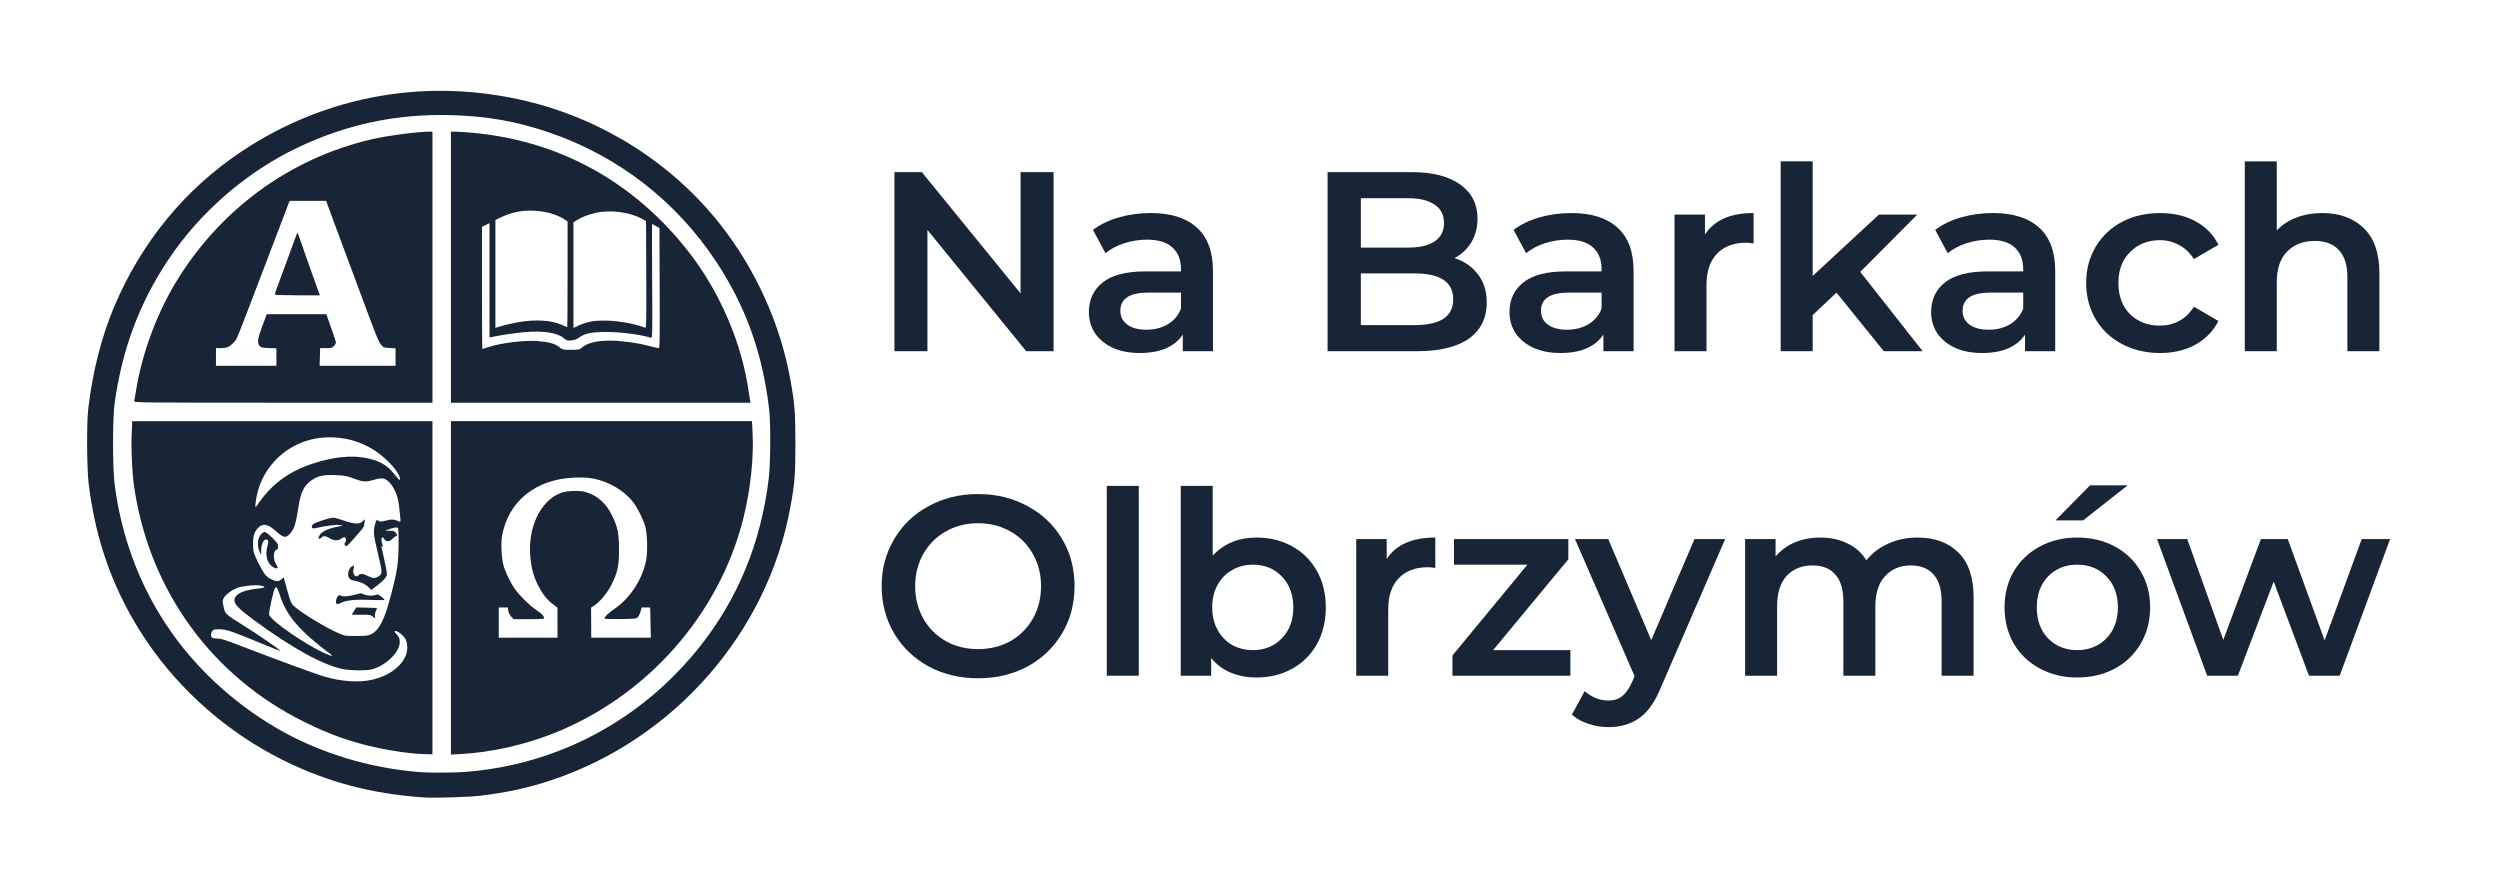
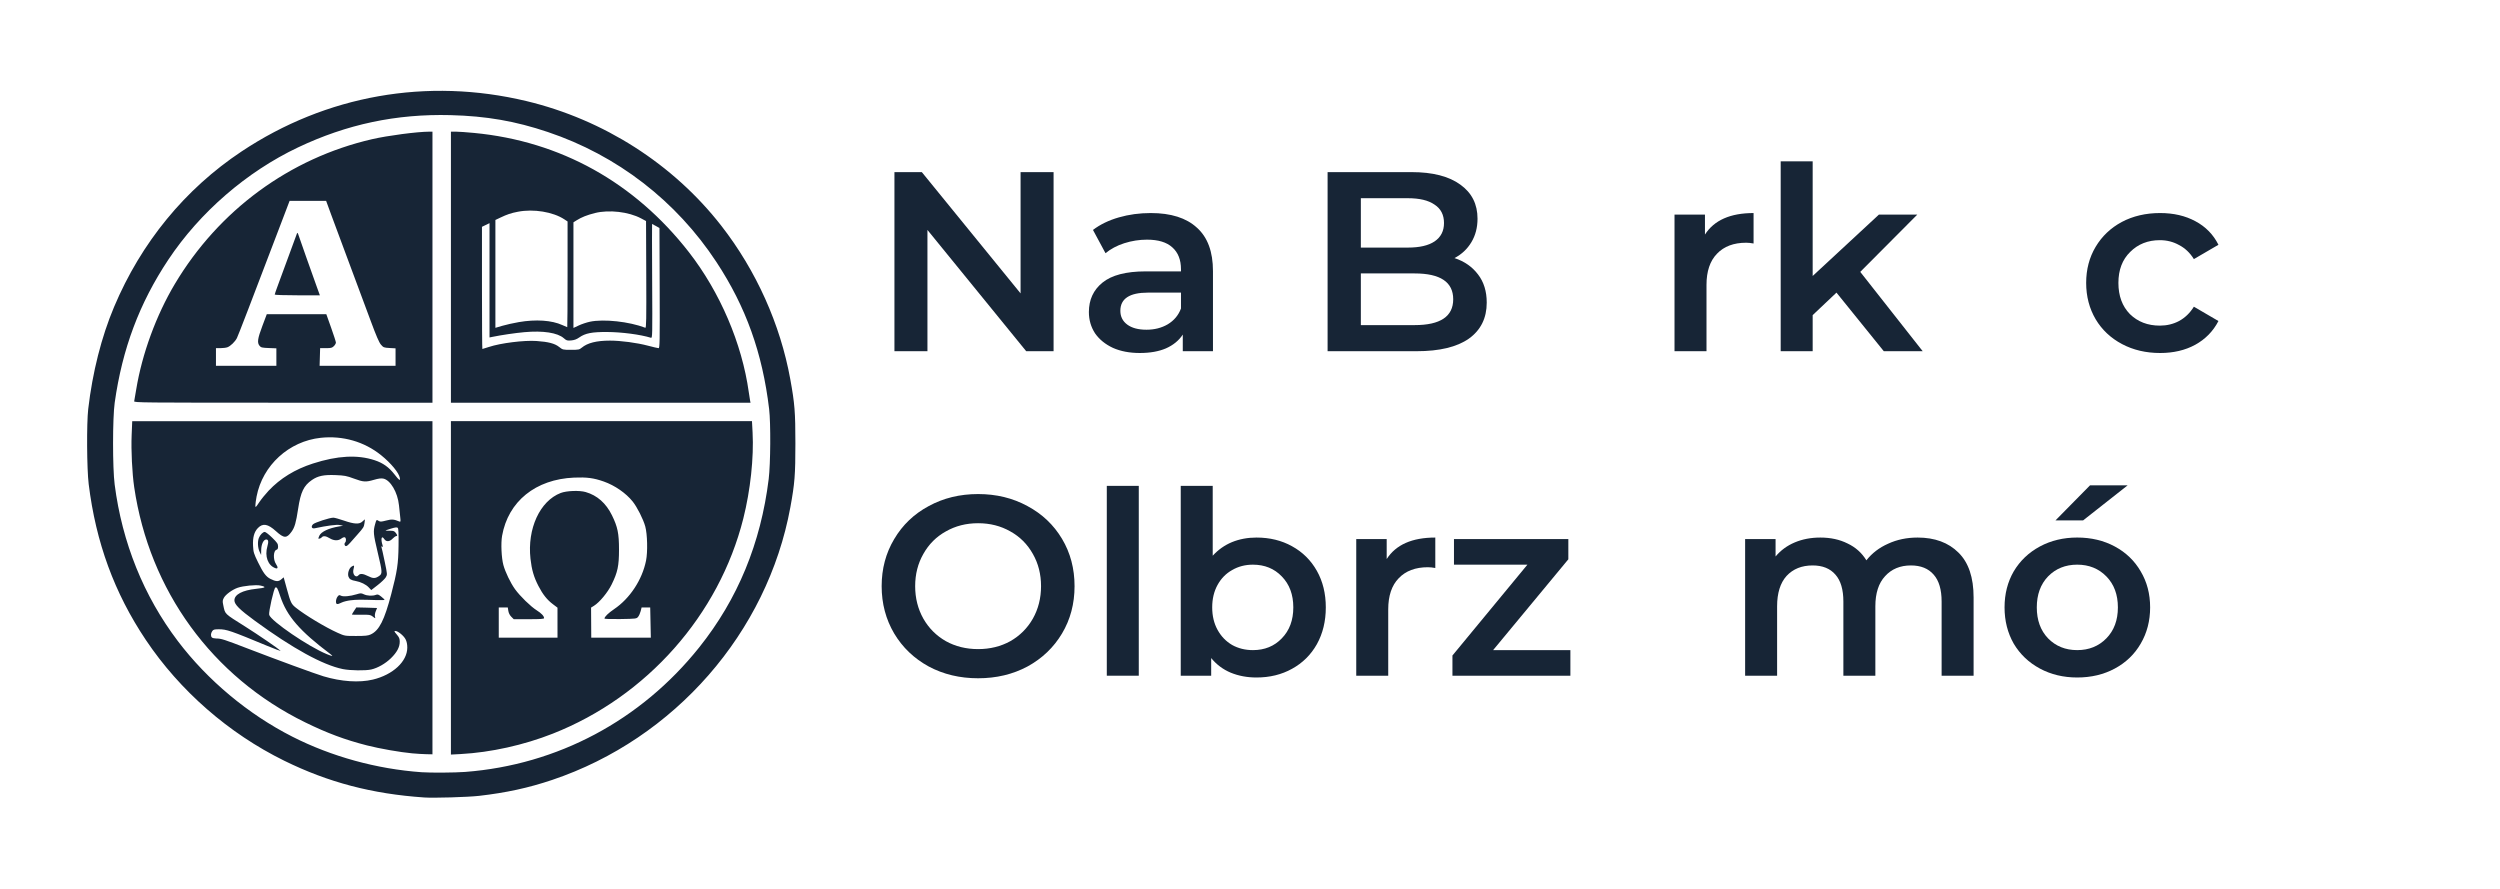
<svg xmlns="http://www.w3.org/2000/svg" width="496.395mm" height="176.419mm" viewBox="0 0 496.395 176.419" version="1.1" id="svg5" xml:space="preserve">
  <defs id="defs2" />
  <g id="layer1" transform="translate(16.31,-170.841)">
    <rect style="fill:none;fill-opacity:1;fill-rule:evenodd;stroke-width:10.361" id="rect6200" width="496.395" height="176.419" x="-16.31" y="170.841" ry="4.335" />
    <path style="fill:#172536;fill-opacity:1;stroke-width:0.167" d="m 67.893,329.183 c -10.306,-0.703 -19.013,-2.99 -27.766,-7.295 -11.026,-5.422 -20.727,-13.894 -27.502,-24.015 -6.225,-9.299 -9.895,-19.316 -11.325,-30.911 -0.37,-3.003 -0.426,-12.04 -0.092,-14.911 0.849,-7.29 2.626,-14.313 5.125,-20.248 5.39,-12.802 14.081,-23.407 25.303,-30.876 16.807,-11.187 36.866,-14.737 56.586,-10.015 15.335,3.672 29.172,12.526 38.697,24.762 6.921,8.891 11.701,19.528 13.69,30.463 0.879,4.834 1.013,6.517 1.014,12.747 0.001,6.253 -0.133,7.952 -1.002,12.689 -4.559,24.857 -22.994,45.958 -47.289,54.127 -4.693,1.578 -9.158,2.55 -14.524,3.163 -2.228,0.254 -8.98,0.453 -10.914,0.321 z m 8.173,-5.071 c 18.303,-1.4 34.887,-10.229 46.469,-24.739 7.64,-9.571 12.215,-20.659 13.785,-33.408 0.371,-3.015 0.422,-11.105 0.087,-13.913 -1.327,-11.127 -4.601,-20.263 -10.45,-29.16 -8.004,-12.175 -19.7,-21.199 -33.483,-25.835 -6.47,-2.176 -12.226,-3.175 -19.332,-3.355 -10.769,-0.273 -20.577,1.804 -30.29,6.416 -10.182,4.834 -19.479,12.883 -25.73,22.275 -5.751,8.642 -9.147,17.695 -10.656,28.41 -0.43,3.05 -0.434,12.937 -0.007,16.246 1.489,11.548 5.755,22.124 12.537,31.076 5.903,7.792 13.978,14.535 22.737,18.985 7.795,3.961 16.748,6.425 25.66,7.063 1.82,0.13 6.622,0.097 8.673,-0.059 z m -10.506,-3.685 c -2.411,-0.222 -6.492,-0.937 -8.994,-1.577 -4.382,-1.121 -7.865,-2.419 -12.251,-4.564 -18.502,-9.049 -30.959,-26.183 -33.982,-46.739 -0.406,-2.761 -0.627,-7.282 -0.503,-10.289 l 0.115,-2.791 h 29.807 29.807 v 33.075 33.075 l -1.208,-0.023 c -0.664,-0.013 -1.92,-0.088 -2.791,-0.168 z m -7.835,-14.647 c 3.99,-0.956 6.836,-3.603 6.836,-6.357 0,-0.655 -0.112,-1.199 -0.338,-1.642 -0.367,-0.719 -1.518,-1.657 -2.033,-1.657 -0.273,0 -0.232,0.104 0.275,0.696 0.492,0.575 0.596,0.827 0.596,1.447 0,1.067 -0.561,2.111 -1.763,3.283 -1.087,1.059 -2.608,1.926 -3.902,2.224 -1.127,0.26 -4.176,0.216 -5.631,-0.081 -3.977,-0.811 -9.95,-4.092 -17.474,-9.597 -3.044,-2.227 -4.056,-3.237 -4.056,-4.047 0,-1.168 1.583,-2.007 4.329,-2.294 1.901,-0.199 2.111,-0.362 0.832,-0.65 -0.853,-0.192 -3.418,0.058 -4.508,0.438 -1.068,0.373 -2.389,1.333 -2.746,1.996 -0.27,0.502 -0.286,0.687 -0.122,1.454 0.396,1.859 0.11,1.58 4.382,4.274 2.512,1.584 6.507,4.316 6.985,4.777 0.13,0.126 -1.032,-0.298 -2.583,-0.941 -7.344,-3.047 -8.125,-3.315 -9.672,-3.315 -0.889,0 -1.082,0.055 -1.303,0.37 -0.31,0.442 -0.335,0.987 -0.059,1.263 0.11,0.11 0.504,0.2 0.875,0.201 0.973,0.001 1.527,0.179 6.34,2.035 5.614,2.164 13.322,4.988 14.913,5.464 3.571,1.068 7.123,1.305 9.827,0.657 z m -8.398,-5.042 c -6.119,-4.596 -8.693,-7.565 -9.995,-11.53 -0.519,-1.581 -0.657,-1.827 -0.961,-1.71 -0.291,0.112 -1.385,4.945 -1.23,5.433 0.399,1.257 7.81,6.309 11.422,7.787 1.163,0.476 1.377,0.481 0.763,0.02 z m 7.985,-3.931 c 1.668,-0.774 2.699,-2.807 4.066,-8.015 1.175,-4.478 1.404,-5.995 1.448,-9.613 0.032,-2.58 -0.008,-3.406 -0.173,-3.542 -0.155,-0.129 -0.521,-0.083 -1.32,0.164 -0.608,0.188 -1.106,0.363 -1.106,0.389 0,0.026 0.381,0.042 0.848,0.035 0.698,-0.01 0.904,0.057 1.166,0.381 0.373,0.46 0.406,0.69 0.1,0.69 -0.12,0 -0.434,0.225 -0.698,0.5 -0.608,0.635 -1.269,0.666 -1.654,0.078 -0.535,-0.816 -0.744,-0.047 -0.336,1.239 0.098,0.311 0.077,0.37 -0.094,0.264 -0.158,-0.098 -0.193,-0.062 -0.121,0.123 0.055,0.143 0.342,1.422 0.637,2.842 0.537,2.579 0.537,2.583 0.22,3.125 -0.175,0.298 -0.896,0.992 -1.603,1.541 l -1.286,0.998 -0.492,-0.527 c -0.548,-0.586 -1.59,-1.099 -2.601,-1.278 -0.914,-0.162 -1.238,-0.356 -1.426,-0.851 -0.229,-0.602 0.091,-1.66 0.605,-1.996 0.535,-0.35 0.601,-0.265 0.389,0.503 -0.277,1.002 0.457,1.86 1.015,1.187 0.301,-0.362 0.896,-0.308 1.833,0.167 1.019,0.516 1.46,0.523 2.183,0.033 0.74,-0.501 0.73,-0.697 -0.241,-4.782 -0.852,-3.582 -0.9,-4.115 -0.506,-5.52 0.267,-0.953 0.272,-0.958 0.66,-0.704 0.354,0.232 0.5,0.228 1.545,-0.041 1.154,-0.297 1.473,-0.272 2.673,0.216 0.188,0.076 0.212,-0.075 0.126,-0.802 -0.058,-0.493 -0.174,-1.586 -0.257,-2.428 -0.255,-2.584 -1.707,-5.05 -3.131,-5.317 -0.425,-0.08 -0.987,-0.005 -1.829,0.243 -1.646,0.484 -2.108,0.456 -4.005,-0.248 -1.456,-0.54 -1.851,-0.614 -3.648,-0.686 -2.307,-0.092 -3.477,0.152 -4.669,0.971 -1.635,1.125 -2.237,2.381 -2.743,5.721 -0.418,2.76 -0.687,3.695 -1.311,4.557 -0.979,1.352 -1.497,1.331 -3.104,-0.126 -1.591,-1.442 -2.592,-1.616 -3.565,-0.621 -0.75,0.767 -1.059,1.894 -0.972,3.546 0.067,1.273 0.148,1.542 0.994,3.271 1.037,2.122 1.576,2.845 2.451,3.288 1.093,0.553 1.583,0.579 2.139,0.111 l 0.498,-0.419 0.624,2.283 c 0.748,2.734 0.88,3.011 1.797,3.749 1.809,1.456 5.914,3.923 8.292,4.983 1.413,0.63 1.422,0.631 3.666,0.63 1.839,-6.4e-4 2.371,-0.058 2.916,-0.31 z m 0.36,-3.567 c -0.427,-0.33 -0.649,-0.363 -2.291,-0.337 -1,0.016 -1.818,-0.004 -1.818,-0.045 0,-0.041 0.199,-0.375 0.442,-0.742 l 0.442,-0.668 2.056,0.047 c 1.131,0.026 2.056,0.056 2.057,0.068 6.4e-4,0.012 -0.116,0.304 -0.26,0.649 -0.144,0.345 -0.218,0.804 -0.163,1.02 0.118,0.469 0.131,0.468 -0.464,0.008 z m -7.271,-2.99 c 0.001,-0.298 0.14,-0.719 0.307,-0.936 0.265,-0.345 0.351,-0.369 0.683,-0.192 0.447,0.239 1.821,0.114 3.116,-0.284 0.792,-0.244 0.906,-0.243 1.442,0.011 0.654,0.31 1.707,0.359 2.363,0.109 0.375,-0.143 0.531,-0.091 1.094,0.361 0.361,0.29 0.656,0.571 0.656,0.625 -8e-5,0.053 -0.769,0.073 -1.708,0.044 -3.173,-0.098 -3.871,-0.091 -5.04,0.046 -0.641,0.075 -1.445,0.276 -1.785,0.447 -0.906,0.454 -1.132,0.408 -1.128,-0.232 z m -12.001,-6.585 c -1.514,-0.522 -2.194,-2.367 -1.611,-4.371 0.266,-0.915 0.192,-1.333 -0.236,-1.333 -0.53,0 -0.982,0.943 -0.998,2.083 l -0.014,1 -0.315,-0.667 c -0.351,-0.741 -0.418,-1.98 -0.146,-2.697 0.239,-0.631 0.811,-1.219 1.185,-1.219 0.168,0 0.83,0.515 1.471,1.145 1.004,0.987 1.165,1.226 1.165,1.73 0,0.429 -0.082,0.607 -0.308,0.666 -0.643,0.168 -0.701,1.955 -0.092,2.852 0.428,0.63 0.385,0.979 -0.1,0.811 z m 13.719,-4.632 c -0.055,-0.144 -0.015,-0.346 0.089,-0.45 0.269,-0.269 0.233,-0.949 -0.056,-1.06 -0.135,-0.052 -0.445,0.063 -0.689,0.255 -0.6,0.472 -1.486,0.448 -2.315,-0.063 -0.767,-0.472 -1.286,-0.528 -1.583,-0.171 -0.19,0.228 -0.666,0.353 -0.666,0.174 0,-0.042 0.086,-0.264 0.19,-0.494 0.371,-0.813 1.881,-1.522 3.975,-1.864 l 0.75,-0.122 -0.667,-0.145 c -0.6,-0.131 -2.5,0.115 -4.955,0.641 -0.605,0.13 -0.807,-0.334 -0.346,-0.795 0.349,-0.349 3.318,-1.312 4.037,-1.31 0.237,6.3e-4 1.181,0.262 2.097,0.58 2.071,0.719 3.084,0.765 3.681,0.169 0.229,-0.229 0.439,-0.417 0.466,-0.417 0.027,0 -10e-4,0.333 -0.063,0.741 -0.122,0.807 -0.175,0.892 -1.412,2.289 -0.461,0.521 -1.108,1.252 -1.437,1.625 -0.639,0.723 -0.934,0.835 -1.095,0.416 z m -15.098,-10.752 c 2.321,-2.46 5.239,-4.252 8.793,-5.4 4.879,-1.575 8.856,-1.788 12.272,-0.656 1.666,0.552 2.84,1.393 3.946,2.825 0.918,1.189 1.157,1.347 1.052,0.698 -0.162,-1.008 -1.758,-2.945 -3.733,-4.532 -3.341,-2.685 -7.595,-3.91 -11.964,-3.446 -6.326,0.672 -11.56,5.46 -12.752,11.666 -0.129,0.672 -0.235,1.459 -0.235,1.748 0,0.501 0.035,0.473 0.755,-0.6 0.415,-0.619 1.255,-1.655 1.866,-2.303 z m 36.203,19.287 v -33.101 h 29.889 29.889 l 0.12,2.236 c 0.267,4.99 -0.431,11.486 -1.837,17.079 -4.816,19.163 -19.16,35.369 -37.819,42.726 -5.784,2.281 -12.345,3.736 -18.285,4.056 l -1.958,0.105 z m 21.161,6.909 v -2.979 l -0.917,-0.693 c -1.155,-0.872 -1.998,-1.934 -2.867,-3.613 -0.91,-1.758 -1.334,-3.211 -1.579,-5.408 -0.663,-5.964 1.867,-11.469 6.002,-13.058 1.165,-0.448 3.714,-0.543 4.953,-0.185 2.293,0.662 4.04,2.207 5.228,4.625 1.128,2.295 1.395,3.597 1.395,6.795 0,3.241 -0.266,4.501 -1.461,6.93 -0.787,1.599 -2.408,3.555 -3.512,4.237 l -0.574,0.355 0.019,2.987 0.019,2.987 h 5.914 5.914 l -0.061,-2.999 -0.061,-2.999 -0.855,-6.2e-4 -0.855,-6.3e-4 -0.183,0.727 c -0.101,0.4 -0.328,0.906 -0.505,1.125 -0.316,0.39 -0.38,0.398 -3.502,0.449 -1.877,0.031 -3.181,-0.011 -3.181,-0.102 0,-0.341 0.764,-1.088 1.892,-1.85 3.156,-2.131 5.589,-5.824 6.363,-9.657 0.345,-1.712 0.264,-5.239 -0.156,-6.772 -0.392,-1.431 -1.609,-3.84 -2.502,-4.956 -1.335,-1.667 -3.545,-3.195 -5.735,-3.967 -1.994,-0.703 -3.375,-0.886 -5.887,-0.78 -7.653,0.324 -13.095,4.722 -14.306,11.563 -0.259,1.463 -0.129,4.385 0.259,5.804 0.383,1.405 1.413,3.542 2.302,4.781 0.987,1.374 3.112,3.447 4.306,4.199 0.944,0.595 1.469,1.15 1.469,1.554 0,0.165 -0.679,0.213 -3.012,0.213 h -3.012 l -0.482,-0.482 c -0.303,-0.303 -0.523,-0.736 -0.592,-1.166 l -0.109,-0.684 h -0.895 -0.895 v 2.999 2.999 h 5.832 5.832 z M 10.335,250.51 c 0.035,-0.16 0.218,-1.229 0.407,-2.374 1.164,-7.056 3.962,-14.692 7.656,-20.894 8.732,-14.659 22.792,-24.984 39.164,-28.763 3.111,-0.718 8.97,-1.488 11.372,-1.495 l 0.625,-0.002 v 26.91 26.91 h -29.644 c -28.145,0 -29.641,-0.015 -29.58,-0.292 z m 28.232,-8.773 v -1.733 l -1.514,-0.058 c -1.353,-0.052 -1.548,-0.1 -1.833,-0.452 -0.498,-0.615 -0.383,-1.413 0.567,-3.939 l 0.878,-2.333 h 5.908 5.908 l 0.949,2.666 c 0.522,1.466 0.953,2.801 0.958,2.965 0.005,0.165 -0.174,0.483 -0.399,0.708 -0.356,0.356 -0.559,0.409 -1.572,0.409 h -1.163 l -0.052,1.75 -0.052,1.75 7.54,-3.4e-4 7.54,-3.6e-4 v -1.731 -1.731 l -1.191,-0.067 c -1.126,-0.064 -1.22,-0.1 -1.708,-0.667 -0.37,-0.43 -0.949,-1.771 -2.046,-4.742 -0.841,-2.278 -2.707,-7.292 -4.147,-11.141 -1.44,-3.849 -3.085,-8.273 -3.655,-9.831 l -1.037,-2.833 h -3.627 -3.627 l -1.617,4.249 c -6.116,16.069 -8.584,22.486 -8.844,22.994 -0.371,0.727 -1.261,1.589 -1.879,1.823 -0.258,0.097 -0.877,0.177 -1.375,0.177 h -0.906 v 1.75 1.75 h 5.999 5.999 z m -0.333,-12.407 c 0,-0.079 0.304,-0.96 0.676,-1.958 0.372,-0.998 1.35,-3.652 2.172,-5.897 0.823,-2.245 1.538,-4.195 1.59,-4.332 0.06,-0.16 0.171,-0.01 0.306,0.417 0.215,0.674 2.556,7.301 3.636,10.289 l 0.587,1.625 h -4.484 c -2.466,0 -4.484,-0.064 -4.484,-0.143 z m 34.991,-5.439 v -26.91 h 0.973 c 0.535,0 2.166,0.114 3.624,0.254 17.133,1.638 31.842,9.799 42.641,23.657 6.189,7.942 10.565,18.169 11.906,27.827 0.102,0.733 0.222,1.502 0.266,1.708 l 0.081,0.375 H 102.971 73.225 Z m 25.967,15.993 c 1.135,-0.955 2.943,-1.409 5.613,-1.412 2.141,-0.001 5.352,0.426 7.526,1.003 1.026,0.272 1.983,0.495 2.126,0.495 0.233,0 0.255,-1.225 0.217,-11.93 l -0.043,-11.93 -0.713,-0.4 c -0.392,-0.22 -0.732,-0.4 -0.755,-0.4 -0.023,0 -0.015,5.106 0.019,11.346 0.059,10.945 0.05,11.343 -0.245,11.252 -2.1,-0.648 -5.782,-1.132 -8.72,-1.147 -2.993,-0.015 -4.312,0.243 -5.499,1.076 -0.54,0.379 -0.994,0.547 -1.621,0.6 -0.788,0.067 -0.927,0.025 -1.455,-0.438 -1.253,-1.1 -4.122,-1.54 -7.838,-1.203 -1.875,0.17 -4.547,0.564 -6.373,0.939 l -0.542,0.111 v -11.349 -11.349 l -0.75,0.364 -0.75,0.364 v 12.13 c 0,6.672 0.036,12.13 0.08,12.13 0.044,0 0.625,-0.181 1.291,-0.402 2.336,-0.775 6.976,-1.356 9.46,-1.186 2.355,0.162 3.62,0.494 4.481,1.175 0.722,0.572 0.752,0.579 2.362,0.579 1.499,0 1.67,-0.034 2.129,-0.42 z m -12.496,-5.085 c 3.386,-0.585 6.554,-0.371 8.641,0.584 0.507,0.232 0.951,0.422 0.986,0.422 0.035,0 0.063,-4.723 0.063,-10.495 v -10.495 l -0.626,-0.414 c -2.25,-1.489 -6.117,-2.125 -9.232,-1.519 -1.382,0.269 -2.135,0.521 -3.514,1.178 l -0.958,0.456 v 10.708 10.708 l 1.375,-0.403 c 0.756,-0.222 2.226,-0.551 3.266,-0.73 z m 14.12,-0.077 c 2.746,-0.582 7.801,-0.031 11.004,1.198 0.197,0.075 0.225,-1.524 0.189,-10.552 l -0.043,-10.641 -1,-0.533 c -2.445,-1.303 -6.351,-1.755 -9.139,-1.056 -1.568,0.393 -2.658,0.826 -3.65,1.45 l -0.625,0.393 v 10.487 10.487 l 1.056,-0.494 c 0.581,-0.272 1.574,-0.604 2.208,-0.738 z" id="path302" />
    <g aria-label="Na Barkach Olbrzymów" id="text1638" style="font-size:50.8px;font-family:Arial;-inkscape-font-specification:Arial;fill:#172536;fill-rule:evenodd;stroke-width:10.361">
      <path d="m 192.887,205.016 v 35.56 h -5.436 l -19.609,-24.079 v 24.079 h -6.553 v -35.56 h 5.436 l 19.609,24.079 v -24.079 z" style="font-weight:600;font-family:Montserrat;-inkscape-font-specification:'Montserrat Semi-Bold'" id="path6379" />
      <path d="m 212.191,213.144 q 5.994,0 9.144,2.896 3.2,2.845 3.2,8.636 v 15.9 h -5.994 v -3.302 q -1.168,1.778 -3.353,2.743 -2.134,0.914 -5.182,0.914 -3.048,0 -5.334,-1.016 -2.286,-1.067 -3.556,-2.896 -1.219,-1.88 -1.219,-4.216 0,-3.658 2.692,-5.842 2.743,-2.235 8.585,-2.235 h 7.01 v -0.406 q 0,-2.845 -1.727,-4.369 -1.676,-1.524 -5.029,-1.524 -2.286,0 -4.521,0.711 -2.184,0.711 -3.708,1.981 l -2.489,-4.623 q 2.134,-1.626 5.131,-2.489 2.997,-0.864 6.35,-0.864 z m -0.864,23.165 q 2.388,0 4.216,-1.067 1.88,-1.118 2.642,-3.15 v -3.15 h -6.553 q -5.486,0 -5.486,3.607 0,1.727 1.372,2.743 1.372,1.016 3.81,1.016 z" style="font-weight:600;font-family:Montserrat;-inkscape-font-specification:'Montserrat Semi-Bold'" id="path6376" />
      <path d="m 272.491,222.085 q 2.946,0.965 4.674,3.251 1.727,2.235 1.727,5.588 0,4.623 -3.556,7.163 -3.556,2.489 -10.363,2.489 h -17.678 v -35.56 h 16.662 q 6.299,0 9.703,2.489 3.404,2.438 3.404,6.756 0,2.642 -1.219,4.674 -1.219,2.032 -3.353,3.15 z m -18.593,-11.887 v 9.804 h 9.347 q 3.454,0 5.283,-1.219 1.88,-1.27 1.88,-3.658 0,-2.438 -1.88,-3.658 -1.829,-1.27 -5.283,-1.27 z m 10.668,25.197 q 7.671,0 7.671,-5.131 0,-5.131 -7.671,-5.131 h -10.668 v 10.262 z" style="font-weight:600;font-family:Montserrat;-inkscape-font-specification:'Montserrat Semi-Bold'" id="path6373" />
-       <path d="m 295.707,213.144 q 5.994,0 9.144,2.896 3.2,2.845 3.2,8.636 v 15.9 h -5.994 v -3.302 q -1.168,1.778 -3.353,2.743 -2.134,0.914 -5.182,0.914 -3.048,0 -5.334,-1.016 -2.286,-1.067 -3.556,-2.896 -1.219,-1.88 -1.219,-4.216 0,-3.658 2.692,-5.842 2.743,-2.235 8.585,-2.235 h 7.01 v -0.406 q 0,-2.845 -1.727,-4.369 -1.676,-1.524 -5.029,-1.524 -2.286,0 -4.521,0.711 -2.184,0.711 -3.708,1.981 l -2.489,-4.623 q 2.134,-1.626 5.131,-2.489 2.997,-0.864 6.35,-0.864 z m -0.864,23.165 q 2.388,0 4.216,-1.067 1.88,-1.118 2.642,-3.15 v -3.15 h -6.553 q -5.486,0 -5.486,3.607 0,1.727 1.372,2.743 1.372,1.016 3.81,1.016 z" style="font-weight:600;font-family:Montserrat;-inkscape-font-specification:'Montserrat Semi-Bold'" id="path6370" />
      <path d="m 322.224,217.411 q 2.743,-4.267 9.652,-4.267 v 6.045 q -0.813,-0.152 -1.473,-0.152 -3.708,0 -5.791,2.184 -2.083,2.134 -2.083,6.198 v 13.157 h -6.35 v -27.127 h 6.045 z" style="font-weight:600;font-family:Montserrat;-inkscape-font-specification:'Montserrat Semi-Bold'" id="path6367" />
      <path d="m 348.335,228.943 -4.724,4.47 v 7.163 h -6.35 v -37.694 h 6.35 v 22.758 l 13.157,-12.192 h 7.62 l -11.328,11.379 12.395,15.748 h -7.722 z" style="font-weight:600;font-family:Montserrat;-inkscape-font-specification:'Montserrat Semi-Bold'" id="path6364" />
-       <path d="m 379.425,213.144 q 5.994,0 9.144,2.896 3.2,2.845 3.2,8.636 v 15.9 h -5.994 v -3.302 q -1.168,1.778 -3.353,2.743 -2.134,0.914 -5.182,0.914 -3.048,0 -5.334,-1.016 -2.286,-1.067 -3.556,-2.896 -1.219,-1.88 -1.219,-4.216 0,-3.658 2.692,-5.842 2.743,-2.235 8.585,-2.235 h 7.01 v -0.406 q 0,-2.845 -1.727,-4.369 -1.676,-1.524 -5.029,-1.524 -2.286,0 -4.521,0.711 -2.184,0.711 -3.708,1.981 l -2.489,-4.623 q 2.134,-1.626 5.131,-2.489 2.997,-0.864 6.35,-0.864 z m -0.864,23.165 q 2.388,0 4.216,-1.067 1.88,-1.118 2.642,-3.15 v -3.15 h -6.553 q -5.486,0 -5.486,3.607 0,1.727 1.372,2.743 1.372,1.016 3.81,1.016 z" style="font-weight:600;font-family:Montserrat;-inkscape-font-specification:'Montserrat Semi-Bold'" id="path6361" />
      <path d="m 412.597,240.932 q -4.216,0 -7.569,-1.778 -3.353,-1.778 -5.232,-4.928 -1.88,-3.2 -1.88,-7.214 0,-4.013 1.88,-7.163 1.88,-3.15 5.182,-4.928 3.353,-1.778 7.62,-1.778 4.013,0 7.01,1.626 3.048,1.626 4.572,4.674 l -4.877,2.845 q -1.168,-1.88 -2.946,-2.794 -1.727,-0.965 -3.81,-0.965 -3.556,0 -5.893,2.337 -2.337,2.286 -2.337,6.147 0,3.861 2.286,6.198 2.337,2.286 5.944,2.286 2.083,0 3.81,-0.914 1.778,-0.965 2.946,-2.845 l 4.877,2.845 q -1.575,3.048 -4.623,4.724 -2.997,1.626 -6.96,1.626 z" style="font-weight:600;font-family:Montserrat;-inkscape-font-specification:'Montserrat Semi-Bold'" id="path6358" />
-       <path d="m 444.804,213.144 q 5.131,0 8.23,2.997 3.099,2.997 3.099,8.89 v 15.545 h -6.35 v -14.732 q 0,-3.556 -1.676,-5.334 -1.676,-1.829 -4.775,-1.829 -3.505,0 -5.537,2.134 -2.032,2.083 -2.032,6.045 v 13.716 h -6.35 v -37.694 h 6.35 v 13.716 q 1.575,-1.676 3.861,-2.54 2.337,-0.914 5.182,-0.914 z" style="font-weight:600;font-family:Montserrat;-inkscape-font-specification:'Montserrat Semi-Bold'" id="path6355" />
      <path d="m 177.901,305.516 q -5.436,0 -9.804,-2.337 -4.369,-2.388 -6.858,-6.553 -2.489,-4.216 -2.489,-9.398 0,-5.182 2.489,-9.347 2.489,-4.216 6.858,-6.553 4.369,-2.388 9.804,-2.388 5.436,0 9.804,2.388 4.369,2.337 6.858,6.502 2.489,4.166 2.489,9.398 0,5.232 -2.489,9.398 -2.489,4.166 -6.858,6.553 -4.369,2.337 -9.804,2.337 z m 0,-5.791 q 3.556,0 6.401,-1.575 2.845,-1.626 4.47,-4.47 1.626,-2.896 1.626,-6.452 0,-3.556 -1.626,-6.401 -1.626,-2.896 -4.47,-4.47 -2.845,-1.626 -6.401,-1.626 -3.556,0 -6.401,1.626 -2.845,1.575 -4.47,4.47 -1.626,2.845 -1.626,6.401 0,3.556 1.626,6.452 1.626,2.845 4.47,4.47 2.845,1.575 6.401,1.575 z" style="font-weight:600;font-family:Montserrat;-inkscape-font-specification:'Montserrat Semi-Bold'" id="path6352" />
      <path d="m 203.454,267.314 h 6.35 v 37.694 h -6.35 z" style="font-weight:600;font-family:Montserrat;-inkscape-font-specification:'Montserrat Semi-Bold'" id="path6349" />
      <path d="m 233.172,277.576 q 3.962,0 7.061,1.727 3.15,1.727 4.928,4.877 1.778,3.15 1.778,7.264 0,4.115 -1.778,7.315 -1.778,3.15 -4.928,4.877 -3.099,1.727 -7.061,1.727 -2.794,0 -5.131,-0.965 -2.286,-0.965 -3.861,-2.896 v 3.505 h -6.045 V 267.314 h 6.35 v 13.868 q 1.626,-1.778 3.81,-2.692 2.235,-0.914 4.877,-0.914 z m -0.711,22.352 q 3.505,0 5.74,-2.337 2.286,-2.337 2.286,-6.147 0,-3.81 -2.286,-6.147 -2.235,-2.337 -5.74,-2.337 -2.286,0 -4.115,1.067 -1.829,1.016 -2.896,2.946 -1.067,1.93 -1.067,4.47 0,2.54 1.067,4.47 1.067,1.93 2.896,2.997 1.829,1.016 4.115,1.016 z" style="font-weight:600;font-family:Montserrat;-inkscape-font-specification:'Montserrat Semi-Bold'" id="path6346" />
      <path d="m 259.029,281.843 q 2.743,-4.267 9.652,-4.267 v 6.045 q -0.813,-0.152 -1.473,-0.152 -3.708,0 -5.791,2.184 -2.083,2.134 -2.083,6.198 v 13.157 h -6.35 v -27.127 h 6.045 z" style="font-weight:600;font-family:Montserrat;-inkscape-font-specification:'Montserrat Semi-Bold'" id="path6343" />
      <path d="m 295.503,299.928 v 5.08 h -23.419 v -4.013 l 14.884,-18.034 h -14.58 v -5.08 h 22.708 v 4.013 l -14.935,18.034 z" style="font-weight:600;font-family:Montserrat;-inkscape-font-specification:'Montserrat Semi-Bold'" id="path6340" />
-       <path d="m 326.237,277.88 -12.7,29.312 q -1.778,4.42 -4.318,6.198 -2.54,1.829 -6.147,1.829 -2.032,0 -4.013,-0.66 -1.981,-0.66 -3.251,-1.829 l 2.54,-4.674 q 0.914,0.864 2.134,1.372 1.27,0.508 2.54,0.508 1.676,0 2.743,-0.864 1.118,-0.864 2.032,-2.896 l 0.457,-1.067 -11.836,-27.229 h 6.604 l 8.534,20.066 8.585,-20.066 z" style="font-weight:600;font-family:Montserrat;-inkscape-font-specification:'Montserrat Semi-Bold'" id="path6337" />
      <path d="m 364.439,277.576 q 5.131,0 8.128,2.997 2.997,2.946 2.997,8.89 v 15.545 h -6.35 v -14.732 q 0,-3.556 -1.575,-5.334 -1.575,-1.829 -4.521,-1.829 -3.2,0 -5.131,2.134 -1.93,2.083 -1.93,5.994 v 13.767 h -6.35 v -14.732 q 0,-3.556 -1.575,-5.334 -1.575,-1.829 -4.521,-1.829 -3.251,0 -5.182,2.083 -1.88,2.083 -1.88,6.045 v 13.767 h -6.35 v -27.127 h 6.045 v 3.454 q 1.524,-1.829 3.81,-2.794 2.286,-0.965 5.08,-0.965 3.048,0 5.385,1.168 2.388,1.118 3.759,3.353 1.676,-2.134 4.318,-3.302 2.642,-1.219 5.842,-1.219 z" style="font-weight:600;font-family:Montserrat;-inkscape-font-specification:'Montserrat Semi-Bold'" id="path6334" />
      <path d="m 396.138,305.363 q -4.115,0 -7.417,-1.778 -3.302,-1.778 -5.182,-4.928 -1.829,-3.2 -1.829,-7.214 0,-4.013 1.829,-7.163 1.88,-3.15 5.182,-4.928 3.302,-1.778 7.417,-1.778 4.166,0 7.468,1.778 3.302,1.778 5.131,4.928 1.88,3.15 1.88,7.163 0,4.013 -1.88,7.214 -1.829,3.15 -5.131,4.928 -3.302,1.778 -7.468,1.778 z m 0,-5.436 q 3.505,0 5.791,-2.337 2.286,-2.337 2.286,-6.147 0,-3.81 -2.286,-6.147 -2.286,-2.337 -5.791,-2.337 -3.505,0 -5.791,2.337 -2.235,2.337 -2.235,6.147 0,3.81 2.235,6.147 2.286,2.337 5.791,2.337 z m 2.54,-32.715 h 7.468 l -8.839,6.96 h -5.486 z" style="font-weight:600;font-family:Montserrat;-inkscape-font-specification:'Montserrat Semi-Bold'" id="path6331" />
-       <path d="m 458.266,277.88 -10.008,27.127 h -6.096 l -7.01,-18.694 -7.112,18.694 h -6.096 l -9.957,-27.127 h 5.994 l 7.163,20.015 7.468,-20.015 h 5.334 l 7.315,20.117 7.366,-20.117 z" style="font-weight:600;font-family:Montserrat;-inkscape-font-specification:'Montserrat Semi-Bold'" id="path6328" />
    </g>
  </g>
</svg>